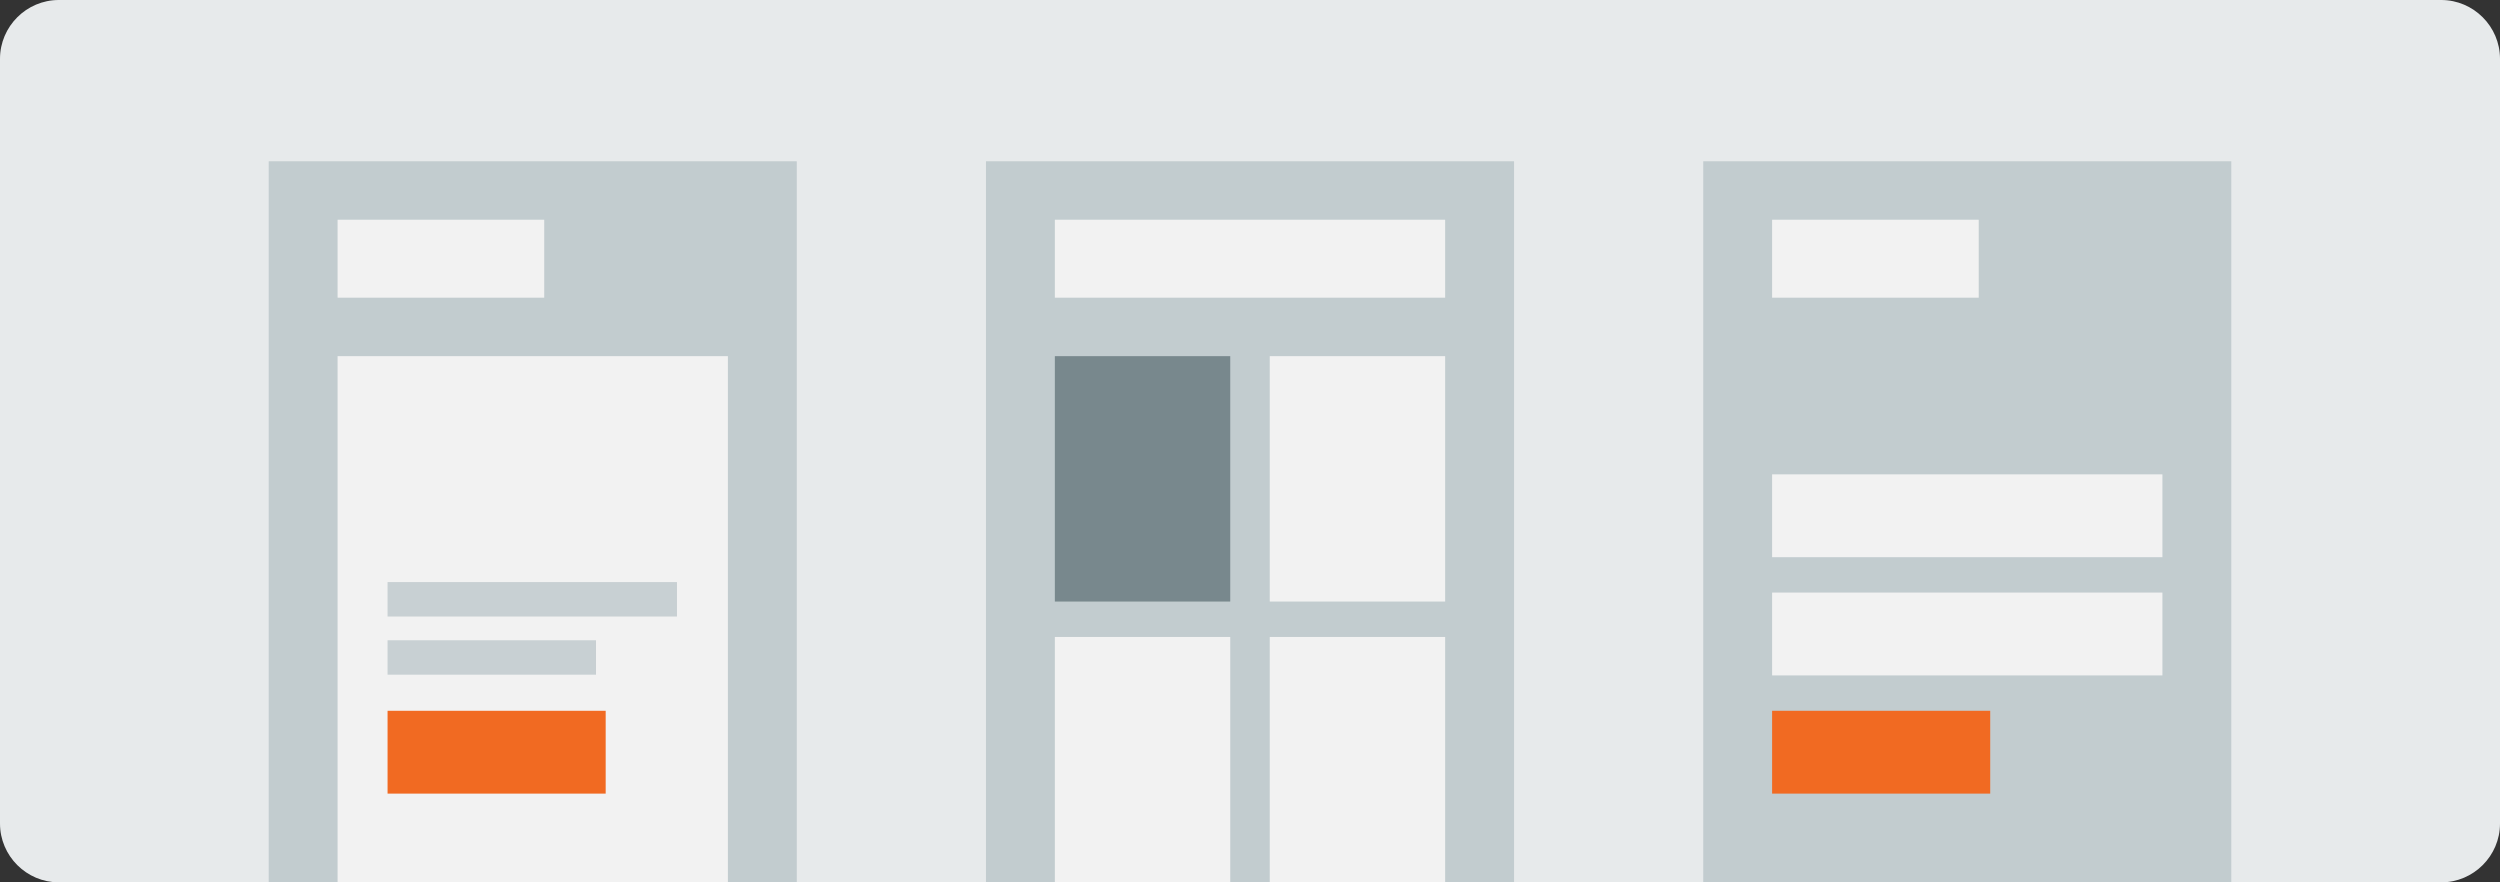
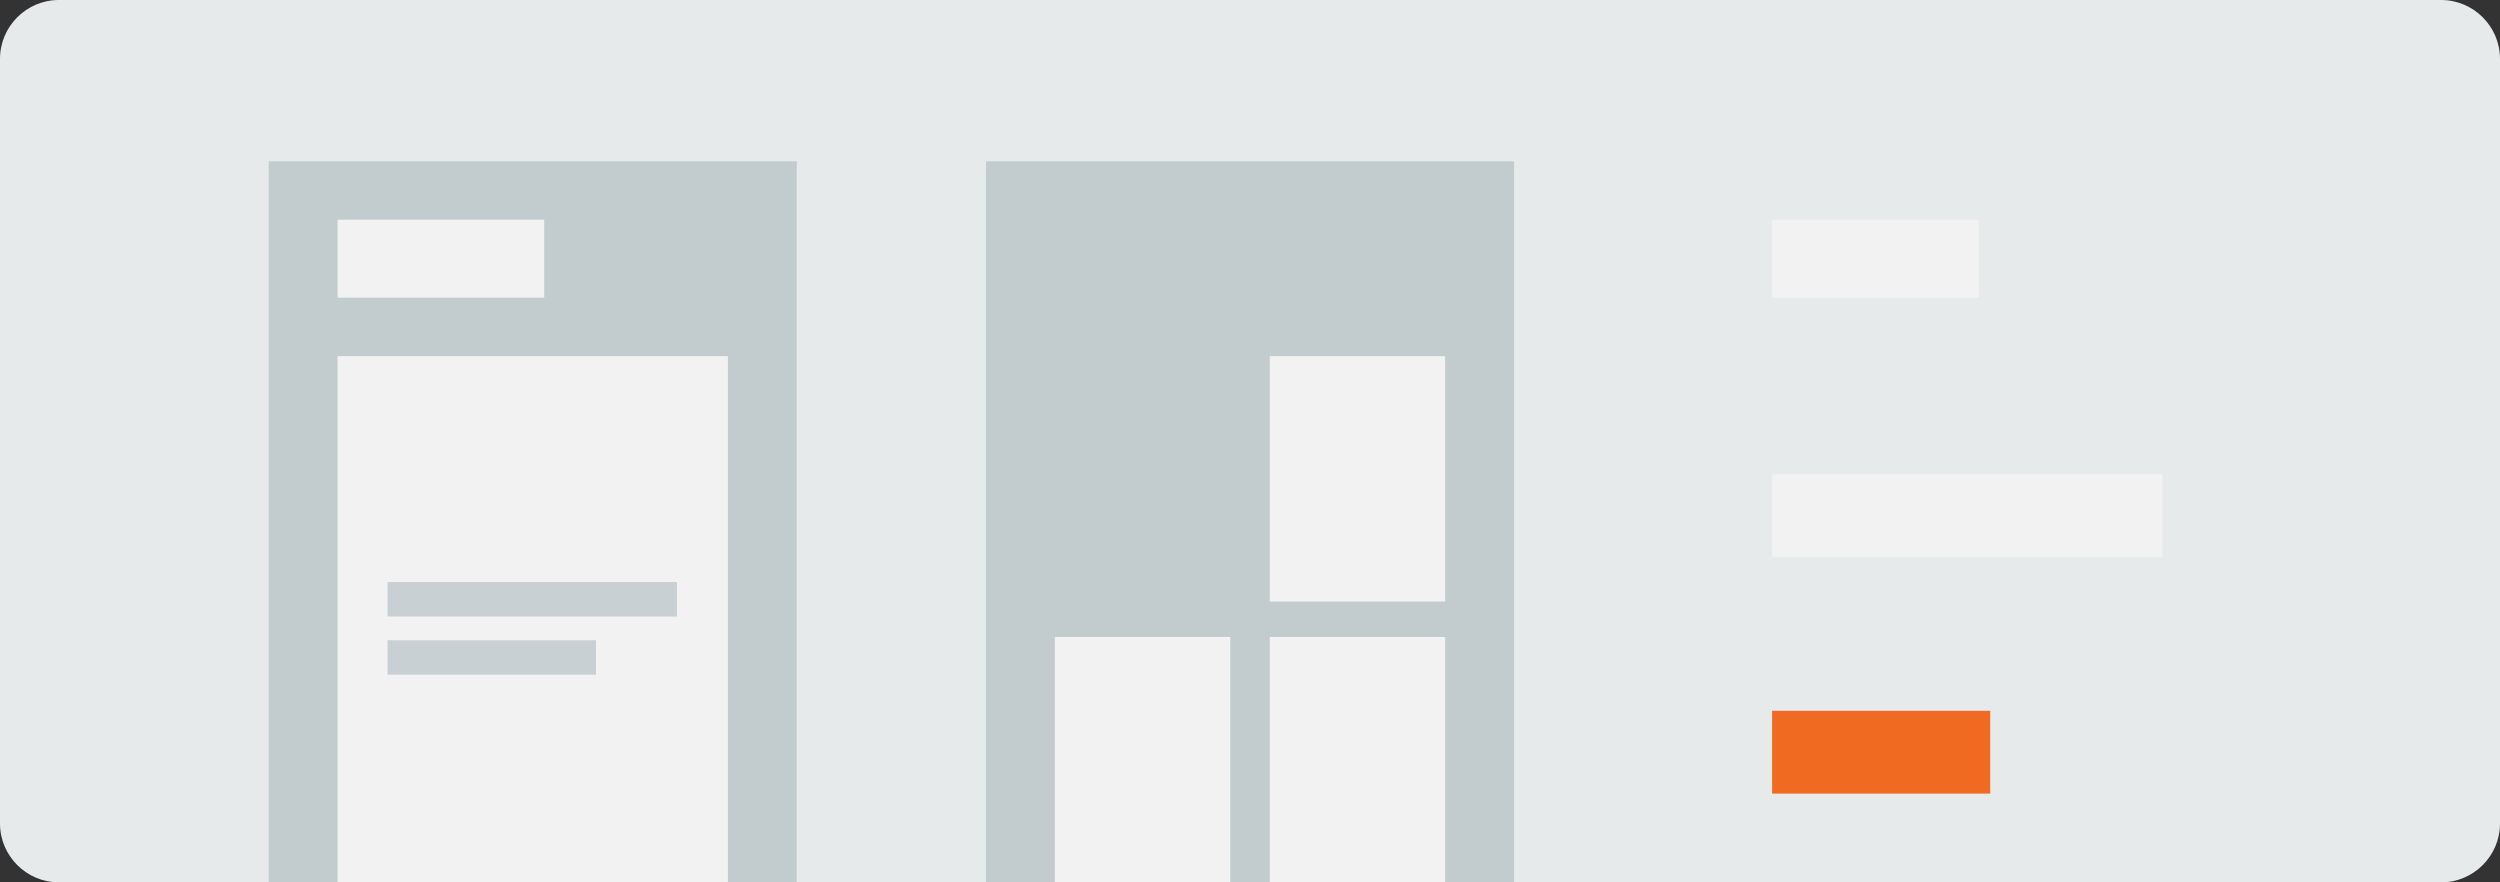
<svg xmlns="http://www.w3.org/2000/svg" version="1.1" id="Layer_1" x="0px" y="0px" viewBox="0 0 215 75.882" style="enable-background:new 0 0 215 75.882;" xml:space="preserve">
  <rect x="0" y="0" width="215" height="75.882" fill="#333333" stroke="none" />
  <g>
    <g>
-       <path style="fill:#E7EAEB;" d="M215,70.824c0,2.782-2.276,5.059-5.059,5.059H5.059C2.276,75.882,0,73.606,0,70.824V5.059    C0,2.276,2.276,0,5.059,0h204.882C212.724,0,215,2.276,215,5.059V70.824z" />
+       <path style="fill:#E7EAEB;" d="M215,70.824c0,2.782-2.276,5.059-5.059,5.059H5.059C2.276,75.882,0,73.606,0,70.824V5.059    C0,2.276,2.276,0,5.059,0h204.882C212.724,0,215,2.276,215,5.059z" />
    </g>
    <g>
      <g>
        <g style="opacity:0.5;">
          <rect x="84.794" y="13.869" style="fill:#9EADB3;" width="45.413" height="62.014" />
        </g>
        <g>
-           <rect x="90.717" y="30.629" style="fill:#78888D;" width="15.084" height="21.104" />
-         </g>
+           </g>
        <g>
          <rect x="109.199" y="30.629" style="fill:#F2F2F2;" width="15.084" height="21.104" />
        </g>
        <g>
          <rect x="90.717" y="54.778" style="fill:#F2F2F2;" width="15.084" height="21.104" />
        </g>
        <g>
          <rect x="109.199" y="54.778" style="fill:#F2F2F2;" width="15.084" height="21.104" />
        </g>
        <g>
-           <rect x="90.717" y="18.897" style="fill:#F2F2F2;" width="33.566" height="6.704" />
-         </g>
+           </g>
      </g>
      <g>
        <g style="opacity:0.5;">
          <rect x="23.109" y="13.869" style="fill:#9EADB3;" width="45.413" height="62.014" />
        </g>
        <g>
          <rect x="29.033" y="30.629" style="fill:#F2F2F2;" width="33.566" height="45.253" />
        </g>
        <g>
          <rect x="29.033" y="18.897" style="fill:#F2F2F2;" width="17.77" height="6.704" />
        </g>
        <g style="opacity:0.5;">
          <rect x="33.33" y="50.059" style="fill:#9EADB3;" width="24.89" height="2.961" />
        </g>
        <g style="opacity:0.5;">
          <rect x="33.33" y="55.063" style="fill:#9EADB3;" width="17.925" height="2.961" />
        </g>
        <g>
-           <rect x="33.33" y="61.128" style="fill:#F16A22;" width="18.758" height="7.123" />
-         </g>
+           </g>
      </g>
      <g>
        <g style="opacity:0.5;">
-           <rect x="146.478" y="13.869" style="fill:#9EADB3;" width="45.413" height="62.014" />
-         </g>
+           </g>
        <g>
          <rect x="152.401" y="40.795" style="fill:#F2F2F2;" width="33.566" height="7.123" />
        </g>
        <g>
-           <rect x="152.401" y="50.962" style="fill:#F2F2F2;" width="33.566" height="7.123" />
-         </g>
+           </g>
        <g>
          <rect x="152.401" y="61.128" style="fill:#F16A22;" width="18.758" height="7.123" />
        </g>
        <g>
          <rect x="152.401" y="18.897" style="fill:#F2F2F2;" width="17.77" height="6.704" />
        </g>
      </g>
    </g>
  </g>
</svg>